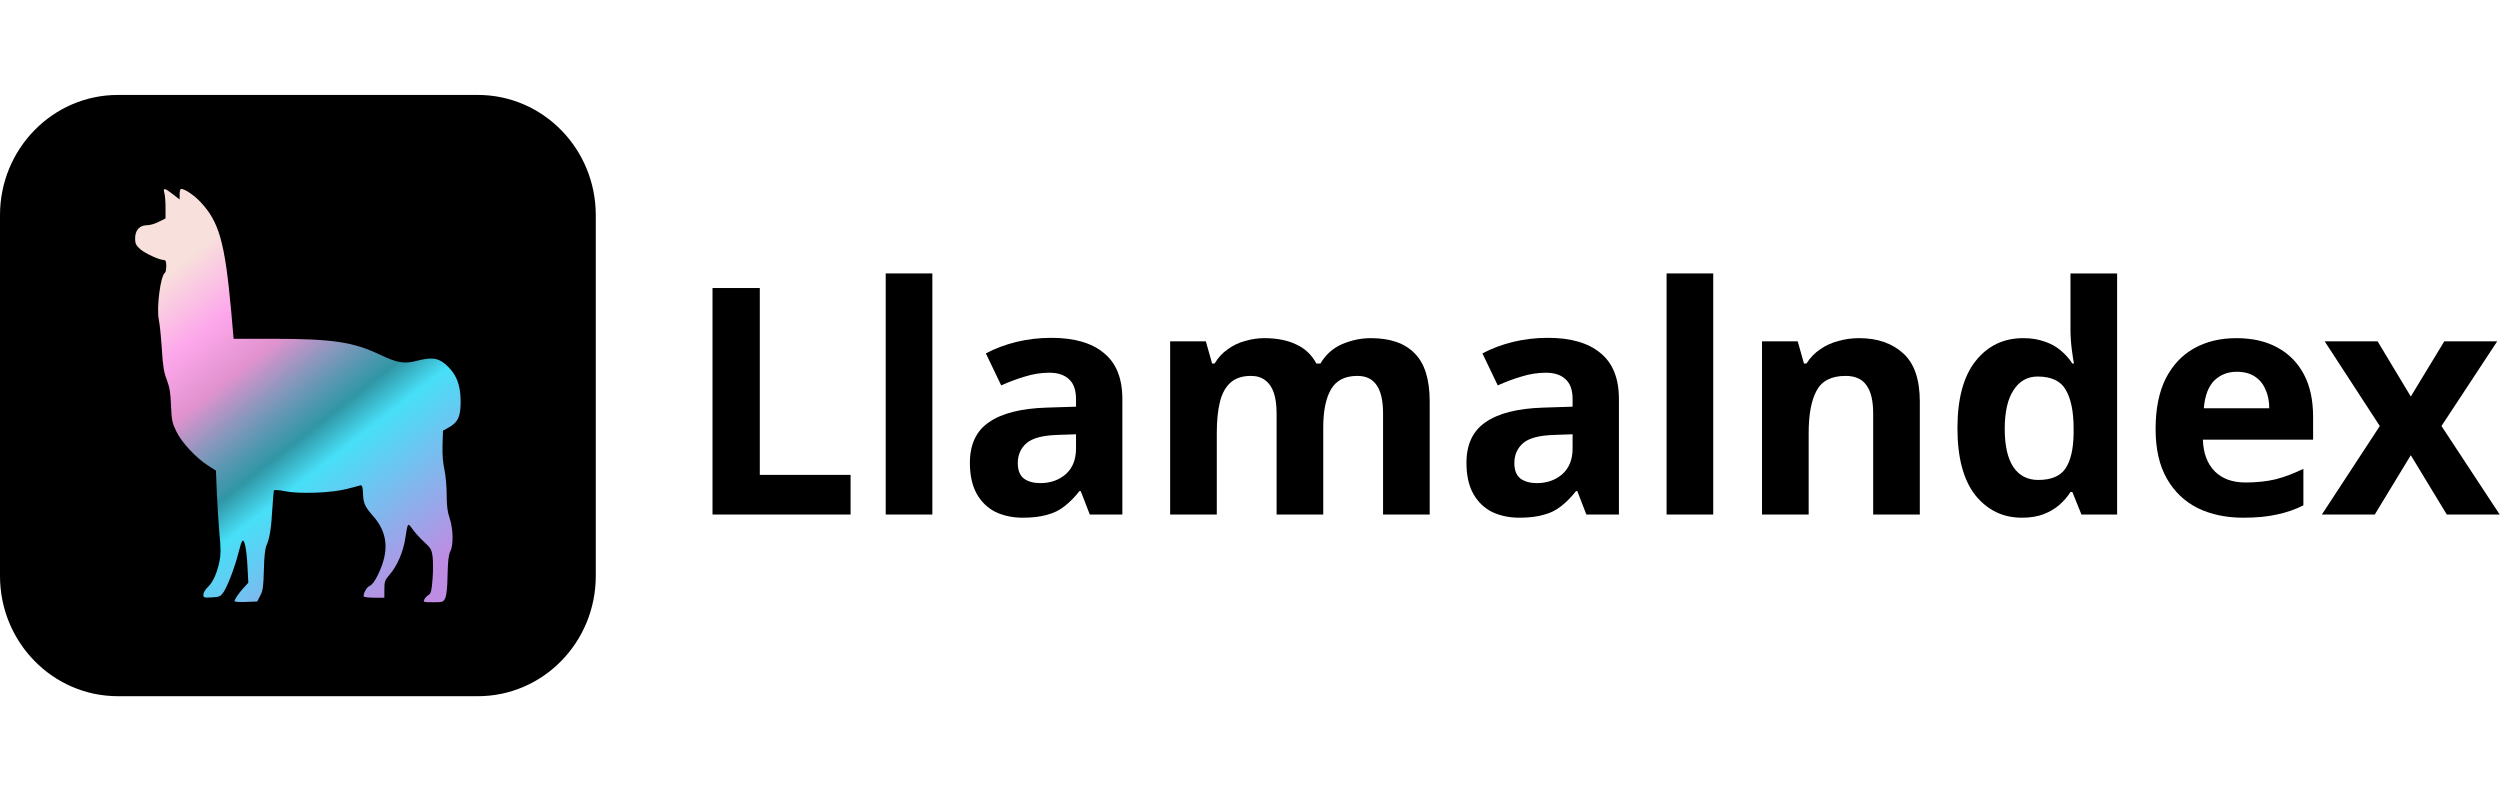
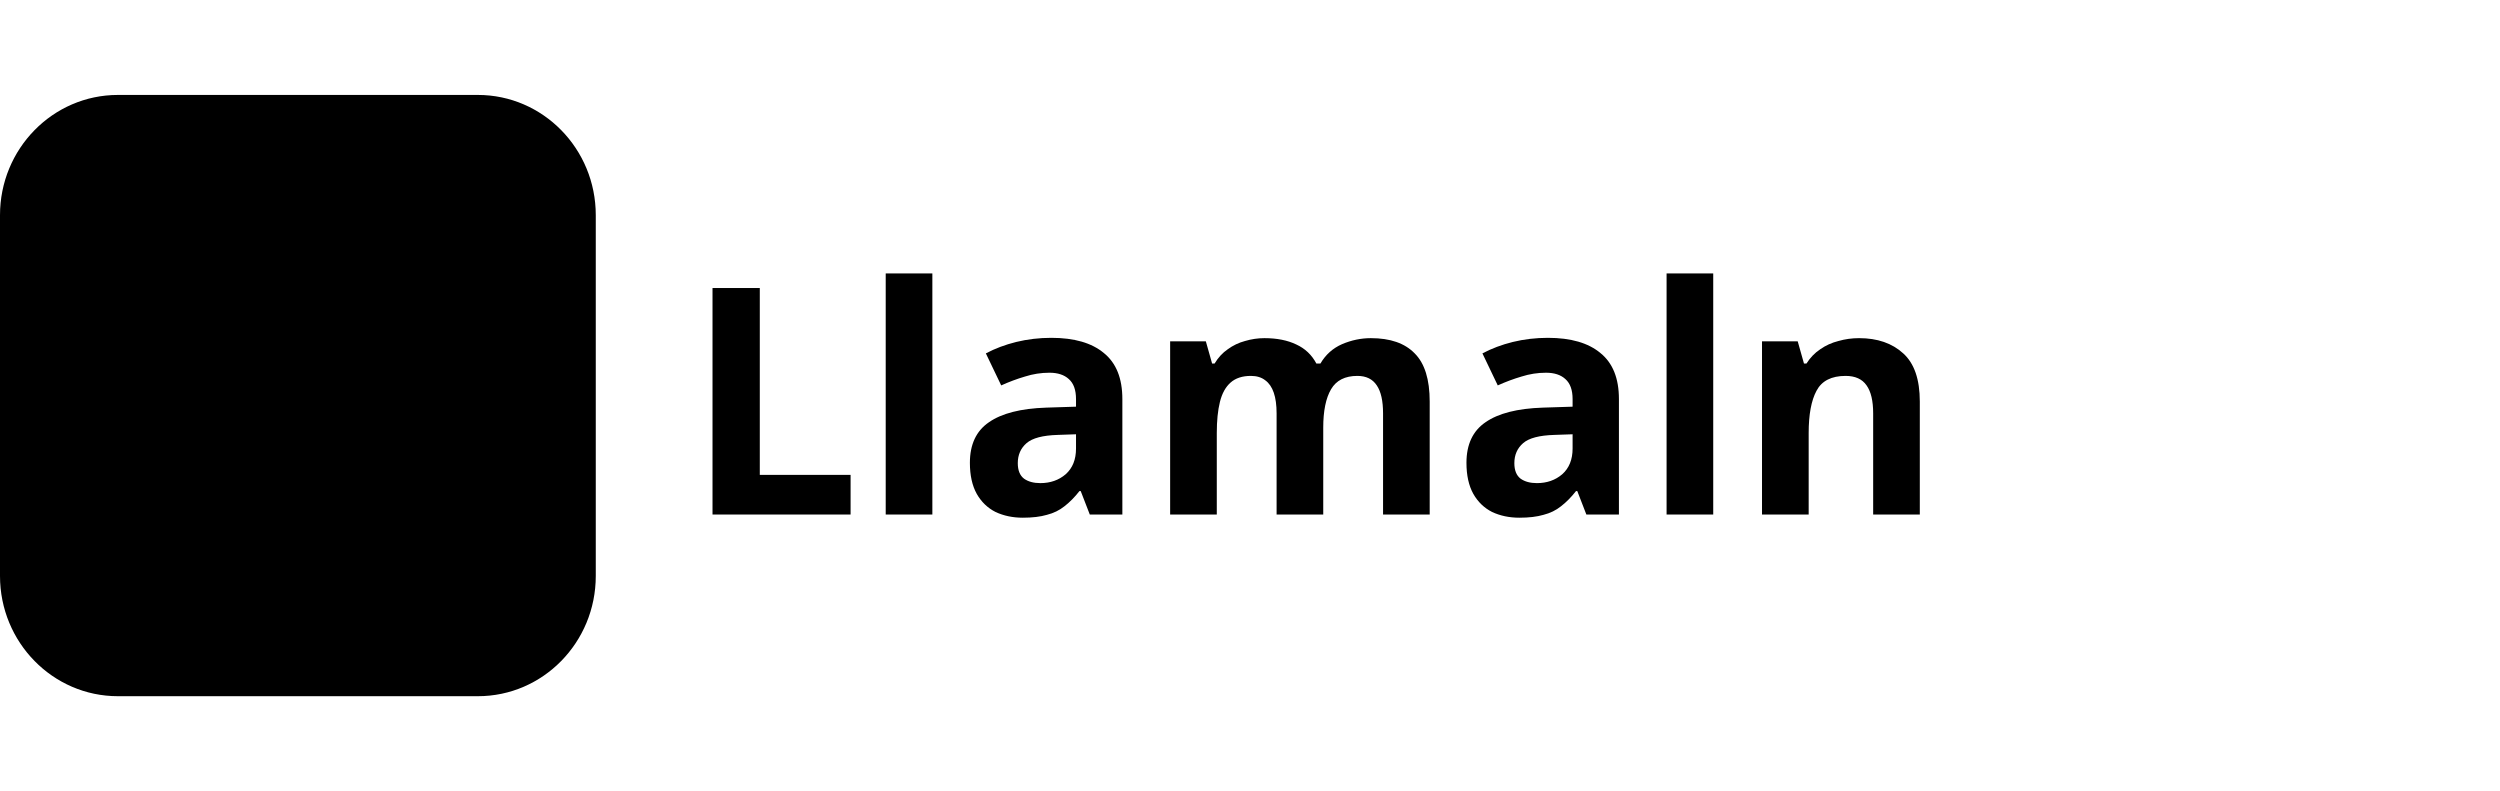
<svg xmlns="http://www.w3.org/2000/svg" width="100%" height="100%" viewBox="0 0 158 50" fill="none">
  <g clip-path="url(#clip0_5405_1389)">
    <path d="M30.2 6H7.453C3.337 6 0 9.403 0 13.6V36.4C0 40.597 3.337 44 7.453 44H30.2C34.316 44 37.653 40.597 37.653 36.4V13.6C37.653 9.403 34.316 6 30.2 6Z" fill="black" />
-     <path d="M10.921 12.272L11.352 12.607V12.272C11.352 12.091 11.399 11.938 11.446 11.938C11.68 11.938 12.271 12.339 12.674 12.77C13.846 14.014 14.212 15.306 14.606 19.612L14.765 21.411H17.25C20.982 21.411 22.332 21.612 24.011 22.416C25.098 22.933 25.548 23.009 26.317 22.809C27.367 22.531 27.808 22.627 28.39 23.249C28.887 23.775 29.102 24.397 29.112 25.335C29.121 26.302 28.962 26.675 28.371 27.01L27.996 27.22L27.968 28.139C27.949 28.723 27.996 29.287 28.09 29.689C28.165 30.034 28.23 30.742 28.23 31.259C28.23 31.948 28.277 32.34 28.418 32.751C28.643 33.431 28.671 34.445 28.455 34.857C28.352 35.058 28.305 35.479 28.286 36.34C28.277 37.105 28.221 37.632 28.136 37.804C28.024 38.053 27.977 38.062 27.367 38.062C26.758 38.062 26.73 38.053 26.824 37.871C26.88 37.766 27.002 37.641 27.096 37.594C27.236 37.508 27.283 37.326 27.339 36.579C27.377 36.082 27.377 35.45 27.339 35.172C27.283 34.742 27.218 34.627 26.796 34.244C26.542 34.005 26.205 33.641 26.064 33.431C25.764 33.019 25.773 33.01 25.614 34.024C25.492 34.866 25.089 35.794 24.63 36.311C24.329 36.656 24.292 36.752 24.292 37.239V37.775H23.636C23.279 37.775 22.979 37.737 22.979 37.689C22.979 37.441 23.186 37.096 23.382 37.019C23.514 36.962 23.711 36.704 23.898 36.302C24.62 34.799 24.508 33.651 23.551 32.579C23.064 32.024 22.96 31.804 22.942 31.182C22.923 30.77 22.885 30.656 22.782 30.675C22.707 30.694 22.332 30.799 21.948 30.895C20.973 31.153 18.947 31.23 18.028 31.048C17.531 30.952 17.325 30.943 17.306 31.019C17.288 31.077 17.25 31.593 17.212 32.158C17.147 33.335 17.044 34.024 16.847 34.455C16.753 34.665 16.697 35.172 16.678 36.005C16.65 37.048 16.622 37.316 16.453 37.632L16.256 38.015L15.543 38.043C15.14 38.062 14.822 38.034 14.822 37.995C14.822 37.881 15.093 37.479 15.412 37.134L15.694 36.828L15.637 35.737C15.581 34.665 15.44 34.024 15.309 34.196C15.262 34.244 15.159 34.579 15.065 34.952C14.85 35.823 14.399 37 14.137 37.412C13.94 37.699 13.874 37.728 13.387 37.756C12.89 37.785 12.852 37.766 12.852 37.584C12.852 37.469 12.974 37.249 13.134 37.105C13.462 36.799 13.724 36.206 13.874 35.46C13.959 35.048 13.959 34.646 13.874 33.794C13.818 33.163 13.743 31.995 13.706 31.201L13.649 29.747L13.143 29.421C12.374 28.924 11.474 27.957 11.146 27.268C10.883 26.732 10.846 26.55 10.808 25.641C10.78 24.856 10.724 24.483 10.546 24.014C10.358 23.545 10.293 23.134 10.227 22.053C10.18 21.306 10.096 20.474 10.039 20.215C9.88 19.469 10.143 17.421 10.424 17.239C10.471 17.21 10.508 17.019 10.508 16.808C10.508 16.541 10.471 16.435 10.367 16.435C10.077 16.435 9.167 16.014 8.858 15.746C8.595 15.507 8.539 15.392 8.539 15.067C8.539 14.55 8.82 14.234 9.289 14.234C9.477 14.234 9.814 14.139 10.039 14.014L10.461 13.804V13.134C10.461 12.761 10.433 12.349 10.386 12.196C10.293 11.851 10.405 11.87 10.921 12.272Z" fill="url(#paint0_linear_5405_1389)" />
    <path d="M45.031 32.518V18.203H48.019V30.012H53.757V32.518H45.031Z" fill="black" />
    <path d="M58.925 32.518H55.977V17.281H58.925V32.518Z" fill="black" />
    <path d="M66.442 21.351C67.893 21.351 69.001 21.672 69.766 22.313C70.544 22.942 70.933 23.911 70.933 25.221V32.518H68.875L68.301 31.035H68.222C67.919 31.422 67.602 31.743 67.273 31.997C66.956 32.251 66.587 32.431 66.164 32.538C65.755 32.658 65.248 32.719 64.641 32.719C64.007 32.719 63.434 32.598 62.919 32.358C62.418 32.104 62.022 31.723 61.732 31.215C61.442 30.694 61.297 30.039 61.297 29.25C61.297 28.087 61.699 27.232 62.504 26.684C63.308 26.123 64.515 25.815 66.125 25.762L68.004 25.702V25.221C68.004 24.646 67.853 24.225 67.549 23.957C67.259 23.69 66.85 23.556 66.323 23.556C65.795 23.556 65.28 23.637 64.779 23.797C64.278 23.944 63.777 24.131 63.276 24.358L62.306 22.334C62.886 22.026 63.526 21.785 64.225 21.612C64.938 21.438 65.676 21.351 66.442 21.351ZM66.857 27.486C65.907 27.513 65.248 27.686 64.878 28.007C64.509 28.328 64.324 28.749 64.324 29.27C64.324 29.725 64.456 30.052 64.72 30.253C64.984 30.44 65.327 30.533 65.749 30.533C66.382 30.533 66.916 30.346 67.352 29.972C67.787 29.584 68.004 29.043 68.004 28.348V27.446L66.857 27.486Z" fill="black" />
    <path d="M86.637 21.371C87.864 21.371 88.787 21.692 89.407 22.333C90.04 22.962 90.357 23.977 90.357 25.381V32.518H87.409V26.123C87.409 25.334 87.277 24.746 87.013 24.358C86.749 23.957 86.34 23.757 85.786 23.757C85.007 23.757 84.453 24.038 84.124 24.599C83.794 25.16 83.629 25.969 83.629 27.025V32.518H80.681V26.123C80.681 25.601 80.621 25.167 80.503 24.82C80.384 24.472 80.206 24.211 79.968 24.038C79.731 23.85 79.428 23.757 79.058 23.757C78.517 23.757 78.089 23.897 77.772 24.178C77.455 24.459 77.231 24.866 77.099 25.401C76.967 25.936 76.901 26.59 76.901 27.366V32.518H73.953V21.572H76.209L76.605 22.975H76.763C76.987 22.601 77.264 22.3 77.594 22.073C77.924 21.832 78.287 21.658 78.682 21.552C79.091 21.431 79.5 21.371 79.909 21.371C80.701 21.371 81.373 21.505 81.927 21.772C82.481 22.026 82.904 22.427 83.194 22.975H83.451C83.781 22.414 84.236 22.006 84.816 21.752C85.41 21.498 86.017 21.371 86.637 21.371Z" fill="black" />
    <path d="M97.824 21.351C99.275 21.351 100.383 21.672 101.148 22.313C101.927 22.942 102.316 23.911 102.316 25.221V32.518H100.258L99.684 31.035H99.605C99.302 31.422 98.985 31.743 98.655 31.997C98.339 32.251 97.969 32.431 97.547 32.538C97.138 32.658 96.63 32.719 96.024 32.719C95.39 32.719 94.816 32.598 94.302 32.358C93.801 32.104 93.405 31.723 93.115 31.215C92.825 30.694 92.68 30.039 92.68 29.25C92.68 28.087 93.082 27.232 93.887 26.684C94.691 26.123 95.898 25.815 97.508 25.762L99.388 25.702V25.221C99.388 24.646 99.236 24.225 98.932 23.957C98.642 23.69 98.233 23.556 97.706 23.556C97.178 23.556 96.663 23.637 96.162 23.797C95.661 23.944 95.16 24.131 94.658 24.358L93.689 22.334C94.269 22.026 94.909 21.785 95.608 21.612C96.32 21.438 97.059 21.351 97.824 21.351ZM98.24 27.486C97.29 27.513 96.63 27.686 96.261 28.007C95.892 28.328 95.707 28.749 95.707 29.27C95.707 29.725 95.839 30.052 96.103 30.253C96.367 30.44 96.709 30.533 97.132 30.533C97.765 30.533 98.299 30.346 98.734 29.972C99.17 29.584 99.388 29.043 99.388 28.348V27.446L98.24 27.486Z" fill="black" />
    <path d="M108.276 32.518H105.328V17.281H108.276V32.518Z" fill="black" />
    <path d="M117.493 21.371C118.654 21.371 119.584 21.692 120.283 22.333C120.982 22.962 121.332 23.977 121.332 25.381V32.518H118.384V26.123C118.384 25.334 118.245 24.746 117.968 24.358C117.691 23.957 117.249 23.757 116.642 23.757C115.745 23.757 115.132 24.071 114.802 24.699C114.472 25.314 114.308 26.203 114.308 27.366V32.518H111.359V21.572H113.615L114.011 22.975H114.169C114.406 22.601 114.697 22.3 115.04 22.073C115.383 21.832 115.765 21.658 116.187 21.552C116.61 21.431 117.045 21.371 117.493 21.371Z" fill="black" />
-     <path d="M127.787 32.719C126.587 32.719 125.604 32.244 124.839 31.295C124.087 30.333 123.711 28.923 123.711 27.065C123.711 25.194 124.094 23.777 124.859 22.815C125.624 21.852 126.626 21.371 127.866 21.371C128.381 21.371 128.836 21.445 129.232 21.592C129.627 21.725 129.964 21.913 130.241 22.153C130.531 22.394 130.775 22.668 130.973 22.975H131.072C131.032 22.761 130.986 22.454 130.933 22.053C130.881 21.639 130.854 21.218 130.854 20.79V17.281H133.802V32.518H131.547L130.973 31.095H130.854C130.669 31.389 130.432 31.663 130.142 31.917C129.865 32.157 129.535 32.351 129.153 32.498C128.77 32.645 128.315 32.719 127.787 32.719ZM128.816 30.333C129.634 30.333 130.208 30.092 130.537 29.611C130.867 29.117 131.039 28.381 131.052 27.406V27.085C131.052 26.016 130.887 25.201 130.557 24.639C130.241 24.078 129.647 23.797 128.777 23.797C128.13 23.797 127.622 24.084 127.253 24.659C126.884 25.221 126.699 26.036 126.699 27.105C126.699 28.174 126.884 28.983 127.253 29.531C127.622 30.066 128.143 30.333 128.816 30.333Z" fill="black" />
-     <path d="M141.34 21.371C142.342 21.371 143.199 21.565 143.912 21.953C144.637 22.34 145.198 22.901 145.594 23.637C145.99 24.372 146.188 25.274 146.188 26.343V27.787H139.222C139.249 28.629 139.493 29.29 139.954 29.771C140.429 30.253 141.082 30.493 141.913 30.493C142.613 30.493 143.246 30.426 143.813 30.293C144.38 30.146 144.967 29.925 145.574 29.631V31.937C145.046 32.204 144.486 32.398 143.892 32.518C143.312 32.652 142.606 32.719 141.775 32.719C140.693 32.719 139.737 32.518 138.906 32.117C138.075 31.703 137.422 31.081 136.947 30.253C136.472 29.424 136.234 28.381 136.234 27.125C136.234 25.842 136.446 24.779 136.867 23.937C137.303 23.082 137.903 22.44 138.668 22.013C139.434 21.585 140.324 21.371 141.34 21.371ZM141.359 23.496C140.792 23.496 140.317 23.683 139.935 24.058C139.565 24.432 139.348 25.013 139.282 25.802H143.417C143.417 25.361 143.338 24.966 143.18 24.619C143.035 24.271 142.81 23.997 142.507 23.797C142.204 23.596 141.821 23.496 141.359 23.496Z" fill="black" />
-     <path d="M150.403 26.925L146.92 21.572H150.264L152.362 25.06L154.479 21.572H157.823L154.301 26.925L157.981 32.518H154.637L152.362 28.769L150.086 32.518H146.742L150.403 26.925Z" fill="black" />
  </g>
  <defs>
    <linearGradient id="paint0_linear_5405_1389" x1="27.492" y1="35.658" x2="12.091" y2="16.044" gradientUnits="userSpaceOnUse">
      <stop stop-color="#BD8DE3" />
      <stop offset="0.373" stop-color="#47DFF7" />
      <stop offset="0.461" stop-color="#48E0F7" stop-opacity="0.67" />
      <stop offset="0.691" stop-color="#FFA6EA" stop-opacity="0.88" />
      <stop offset="0.827" stop-color="#FDA7EB" />
      <stop offset="1" stop-color="#F8E1DC" />
    </linearGradient>
    <clipPath id="clip0_5405_1389">
      <rect width="158" height="38" fill="white" transform="translate(0 6)" />
    </clipPath>
  </defs>
</svg>